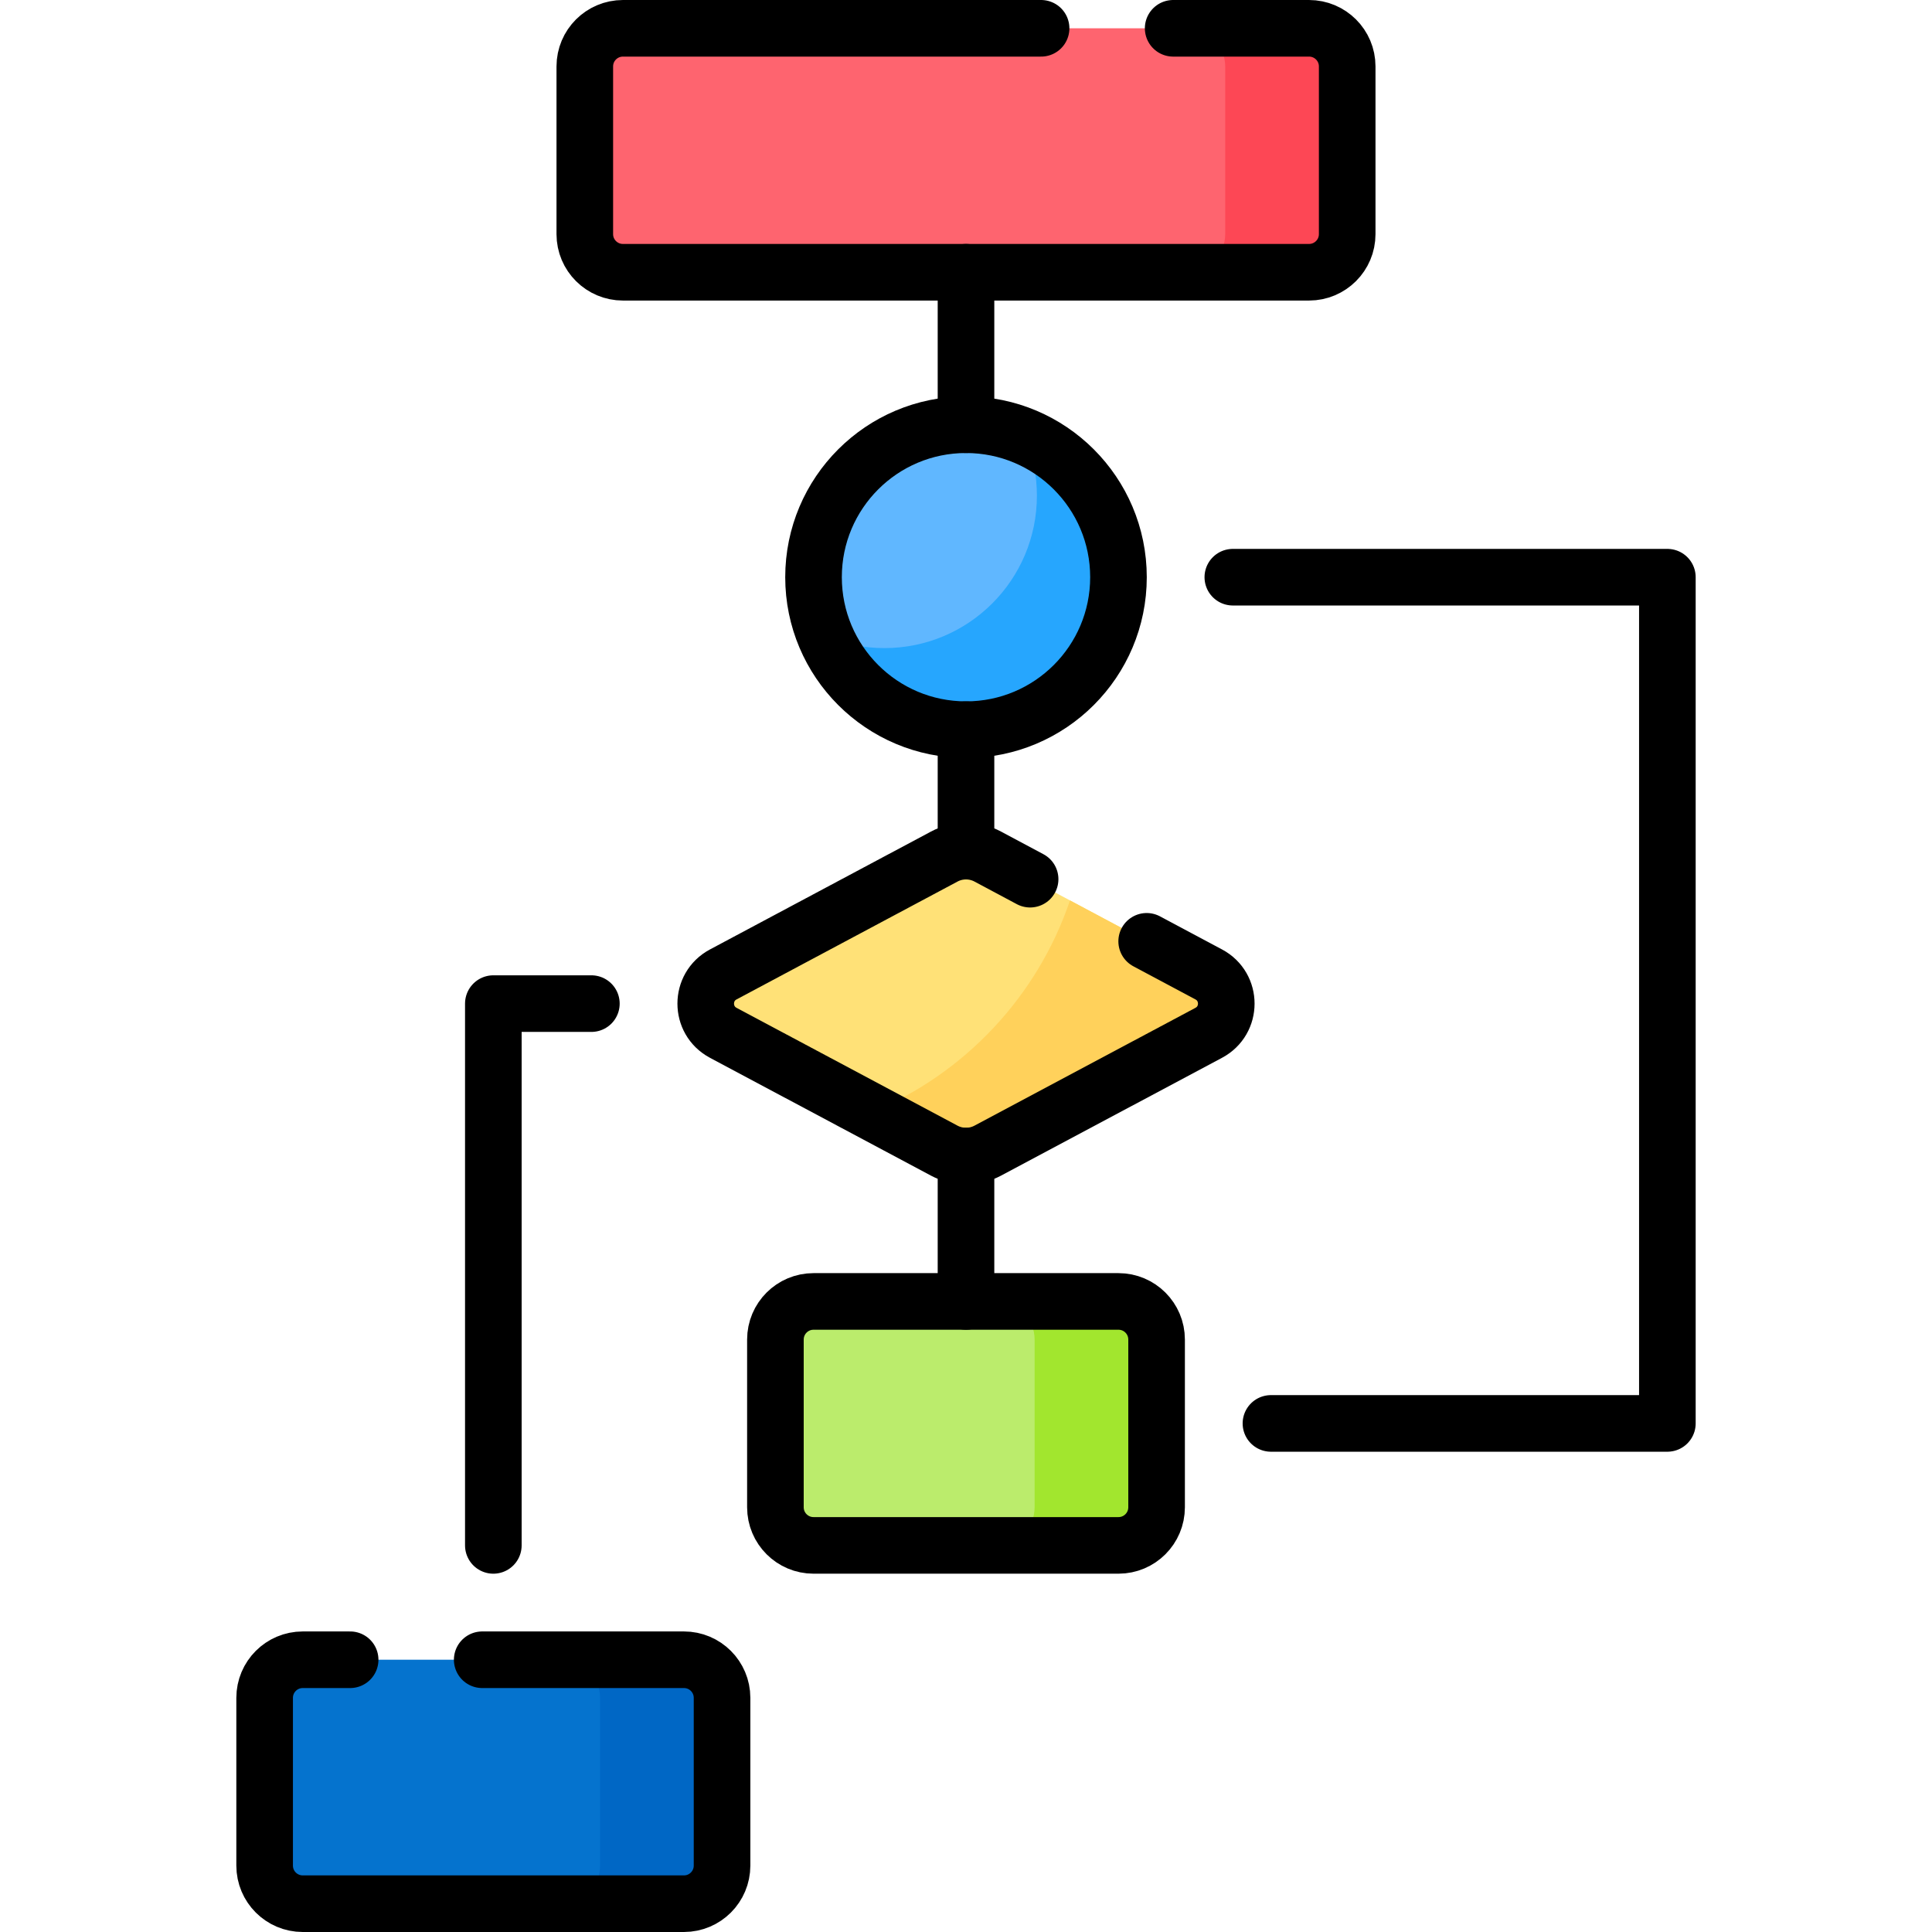
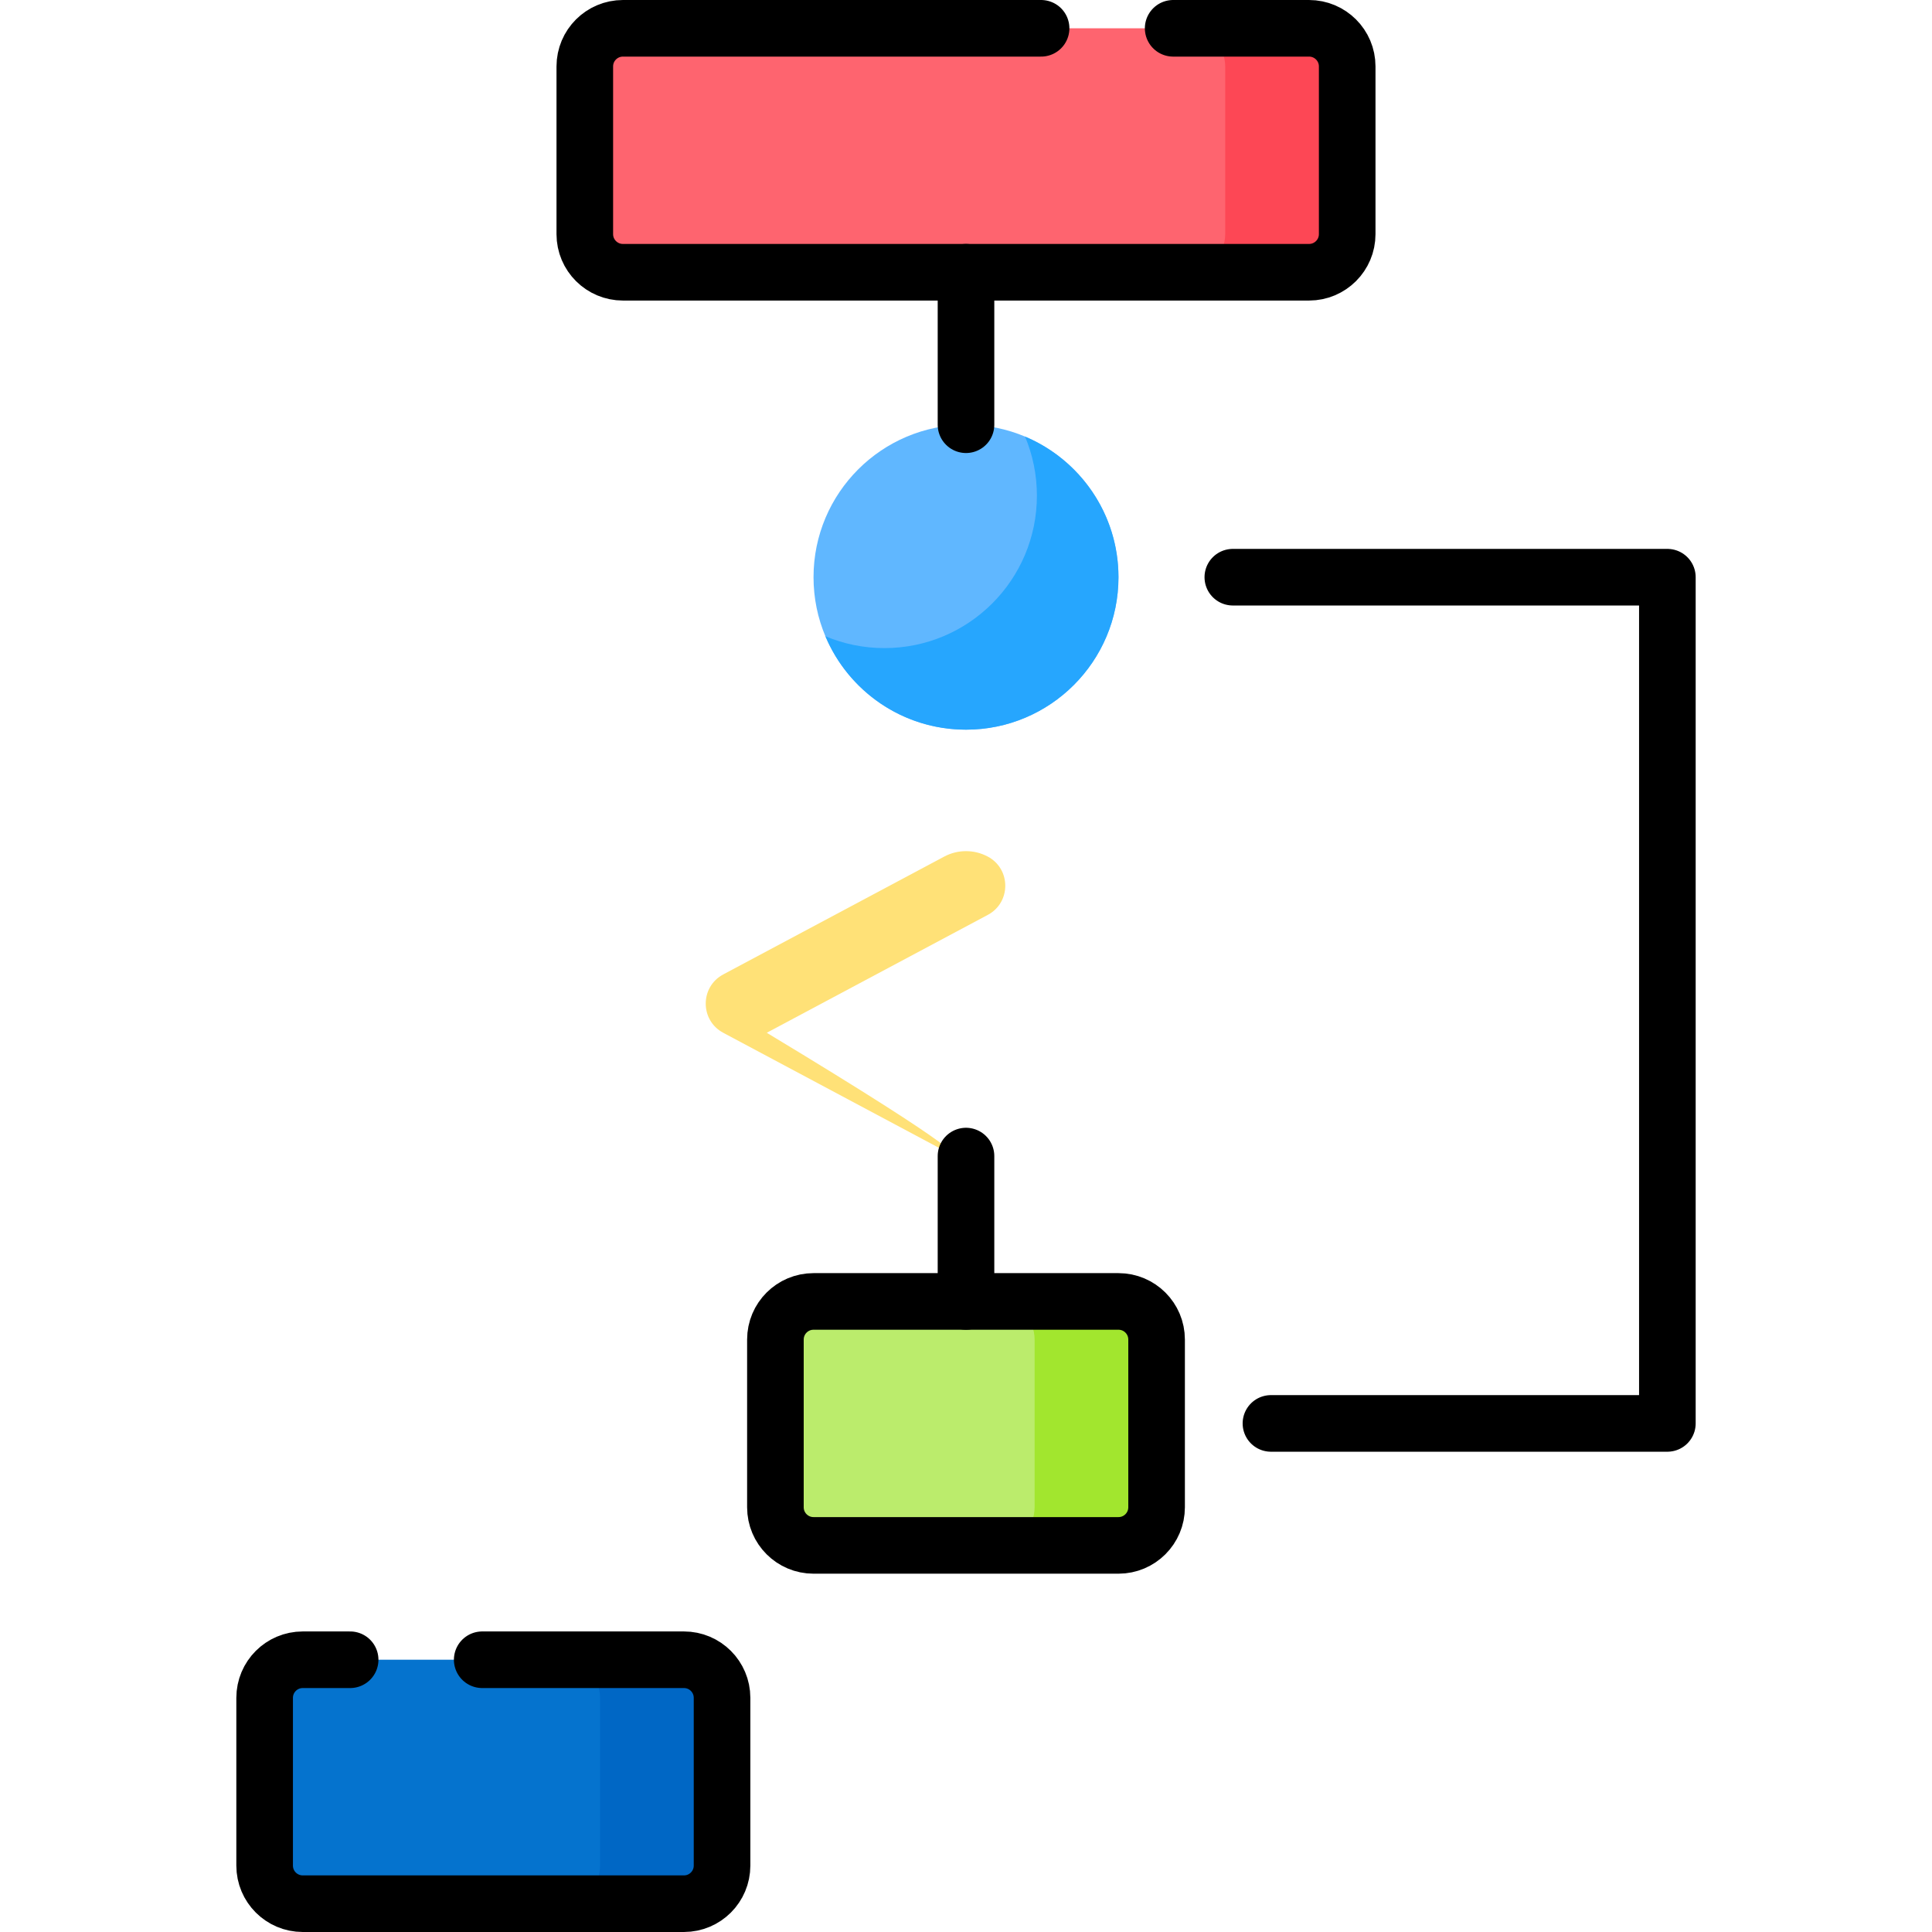
<svg xmlns="http://www.w3.org/2000/svg" version="1.1" id="Capa_1" x="0px" y="0px" viewBox="0 0 512 512" style="enable-background:new 0 0 512 512;" xml:space="preserve" width="512" height="512">
  <g>
    <path style="fill:#FE646F;" d="M346.915,72.15H165.085c-5.579,0-10.102-4.523-10.102-10.102V17.602&#10;&#09;&#09;c0-5.579,4.523-10.102,10.102-10.102h181.829c5.579,0,10.102,4.523,10.102,10.102v44.447&#10;&#09;&#09;C357.016,67.628,352.494,72.15,346.915,72.15z" />
    <path style="fill:#BBEC6C;" d="M296.407,409.545h-80.813c-5.579,0-10.102-4.523-10.102-10.102v-44.447&#10;&#09;&#09;c0-5.579,4.523-10.102,10.102-10.102h80.813c5.579,0,10.102,4.523,10.102,10.102v44.447&#10;&#09;&#09;C306.508,405.022,301.986,409.545,296.407,409.545z" />
    <path style="fill:#A2E62E;" d="M296.407,344.894h-32.325c5.579,0,10.102,4.523,10.102,10.102v44.447&#10;&#09;&#09;c0,5.579-4.523,10.102-10.102,10.102h32.325c5.579,0,10.102-4.523,10.102-10.102v-44.447&#10;&#09;&#09;C306.508,349.417,301.986,344.894,296.407,344.894z" />
    <path style="fill:#0573CE;" d="M181.248,504.5H80.232c-5.579,0-10.102-4.523-10.102-10.102v-44.447&#10;&#09;&#09;c0-5.579,4.523-10.102,10.102-10.102h101.016c5.579,0,10.102,4.523,10.102,10.102v44.447&#10;&#09;&#09;C191.35,499.977,186.827,504.5,181.248,504.5z" />
    <path style="fill:#0067C5;" d="M181.248,439.85h-32.325c5.579,0,10.102,4.523,10.102,10.102v44.447&#10;&#09;&#09;c0,5.579-4.523,10.102-10.102,10.102h32.325c5.579,0,10.102-4.523,10.102-10.102v-44.447&#10;&#09;&#09;C191.35,444.372,186.827,439.85,181.248,439.85z" />
-     <path style="fill:#FFE177;" d="M250.23,304.931l-58.567-31.236c-6.183-3.297-6.183-12.159,0-15.456l58.567-31.236&#10;&#09;&#09;c3.606-1.923,7.934-1.923,11.541,0l58.567,31.236c6.183,3.297,6.183,12.159,0,15.456l-58.567,31.236&#10;&#09;&#09;C258.164,306.854,253.836,306.854,250.23,304.931z" />
-     <path style="fill:#FFD15B;" d="M320.337,258.239l-36.781-19.616c-8.599,25.398-27.867,45.873-52.467,56.101l19.14,10.208&#10;&#09;&#09;c3.606,1.924,7.934,1.924,11.541,0l58.567-31.236C326.52,270.398,326.52,261.536,320.337,258.239z" />
+     <path style="fill:#FFE177;" d="M250.23,304.931l-58.567-31.236c-6.183-3.297-6.183-12.159,0-15.456l58.567-31.236&#10;&#09;&#09;c3.606-1.923,7.934-1.923,11.541,0c6.183,3.297,6.183,12.159,0,15.456l-58.567,31.236&#10;&#09;&#09;C258.164,306.854,253.836,306.854,250.23,304.931z" />
    <path style="fill:#FD4755;" d="M346.915,7.5h-32.325c5.579,0,10.102,4.523,10.102,10.102v44.447&#10;&#09;&#09;c0,5.579-4.523,10.102-10.102,10.102h32.325c5.579,0,10.102-4.523,10.102-10.102V17.602C357.016,12.023,352.494,7.5,346.915,7.5z" />
    <circle style="fill:#60B7FF;" cx="256" cy="152.963" r="40.407" />
    <path style="fill:#26A6FE;" d="M271.646,115.7c2.023,4.812,3.143,10.098,3.143,15.646c0,22.316-18.091,40.406-40.407,40.406&#10;&#09;&#09;c-5.548,0-10.833-1.12-15.646-3.143c6.115,14.546,20.495,24.761,37.264,24.761c22.316,0,40.407-18.091,40.407-40.407&#10;&#09;&#09;C296.407,136.195,286.192,121.814,271.646,115.7z" />
    <path style="fill:none;stroke:#000000;stroke-width:15;stroke-linecap:round;stroke-linejoin:round;stroke-miterlimit:10;" d="&#10;&#09;&#09;M296.407,409.545h-80.813c-5.579,0-10.102-4.523-10.102-10.102v-44.447c0-5.579,4.523-10.102,10.102-10.102h80.813&#10;&#09;&#09;c5.579,0,10.102,4.523,10.102,10.102v44.447C306.508,405.022,301.986,409.545,296.407,409.545z" />
    <path style="fill:none;stroke:#000000;stroke-width:15;stroke-linecap:round;stroke-linejoin:round;stroke-miterlimit:10;" d="&#10;&#09;&#09;M127.79,439.85h53.46c5.58,0,10.1,4.52,10.1,10.1v44.45c0,5.58-4.52,10.1-10.1,10.1H80.23c-5.58,0-10.1-4.52-10.1-10.1v-44.45&#10;&#09;&#09;c0-5.58,4.52-10.1,10.1-10.1h12.56" />
-     <path style="fill:none;stroke:#000000;stroke-width:15;stroke-linecap:round;stroke-linejoin:round;stroke-miterlimit:10;" d="&#10;&#09;&#09;M303.88,249.46l16.46,8.78c6.18,3.3,6.18,12.16,0,15.46l-58.57,31.23c-3.61,1.92-7.93,1.92-11.54,0l-58.57-31.23&#10;&#09;&#09;c-6.18-3.3-6.18-12.16,0-15.46L250.23,227c3.61-1.92,7.93-1.92,11.54,0l11.22,5.99" />
    <path style="fill:none;stroke:#000000;stroke-width:15;stroke-linecap:round;stroke-linejoin:round;stroke-miterlimit:10;" d="&#10;&#09;&#09;M310.9,7.5h36.01c5.58,0,10.11,4.52,10.11,10.1v44.45c0,5.58-4.53,10.1-10.11,10.1H165.09c-5.58,0-10.11-4.52-10.11-10.1V17.6&#10;&#09;&#09;c0-5.58,4.53-10.1,10.11-10.1H275.9" />
-     <circle style="fill:none;stroke:#000000;stroke-width:15;stroke-linecap:round;stroke-linejoin:round;stroke-miterlimit:10;" cx="256" cy="152.963" r="40.407" />
    <line style="fill:none;stroke:#000000;stroke-width:15;stroke-linecap:round;stroke-linejoin:round;stroke-miterlimit:10;" x1="256" y1="112.557" x2="256" y2="72.15" />
-     <line style="fill:none;stroke:#000000;stroke-width:15;stroke-linecap:round;stroke-linejoin:round;stroke-miterlimit:10;" x1="256" y1="193.37" x2="256" y2="225.56" />
    <line style="fill:none;stroke:#000000;stroke-width:15;stroke-linecap:round;stroke-linejoin:round;stroke-miterlimit:10;" x1="256" y1="344.894" x2="256" y2="306.373" />
    <polyline style="fill:none;stroke:#000000;stroke-width:15;stroke-linecap:round;stroke-linejoin:round;stroke-miterlimit:10;" points="&#10;&#09;&#09;326.711,152.963 441.87,152.963 441.87,377.22 336.813,377.22 &#09;" />
-     <polyline style="fill:none;stroke:#000000;stroke-width:15;stroke-linecap:round;stroke-linejoin:round;stroke-miterlimit:10;" points="&#10;&#09;&#09;130.74,409.545 130.74,265.967 156.721,265.967 &#09;" />
  </g>
</svg>